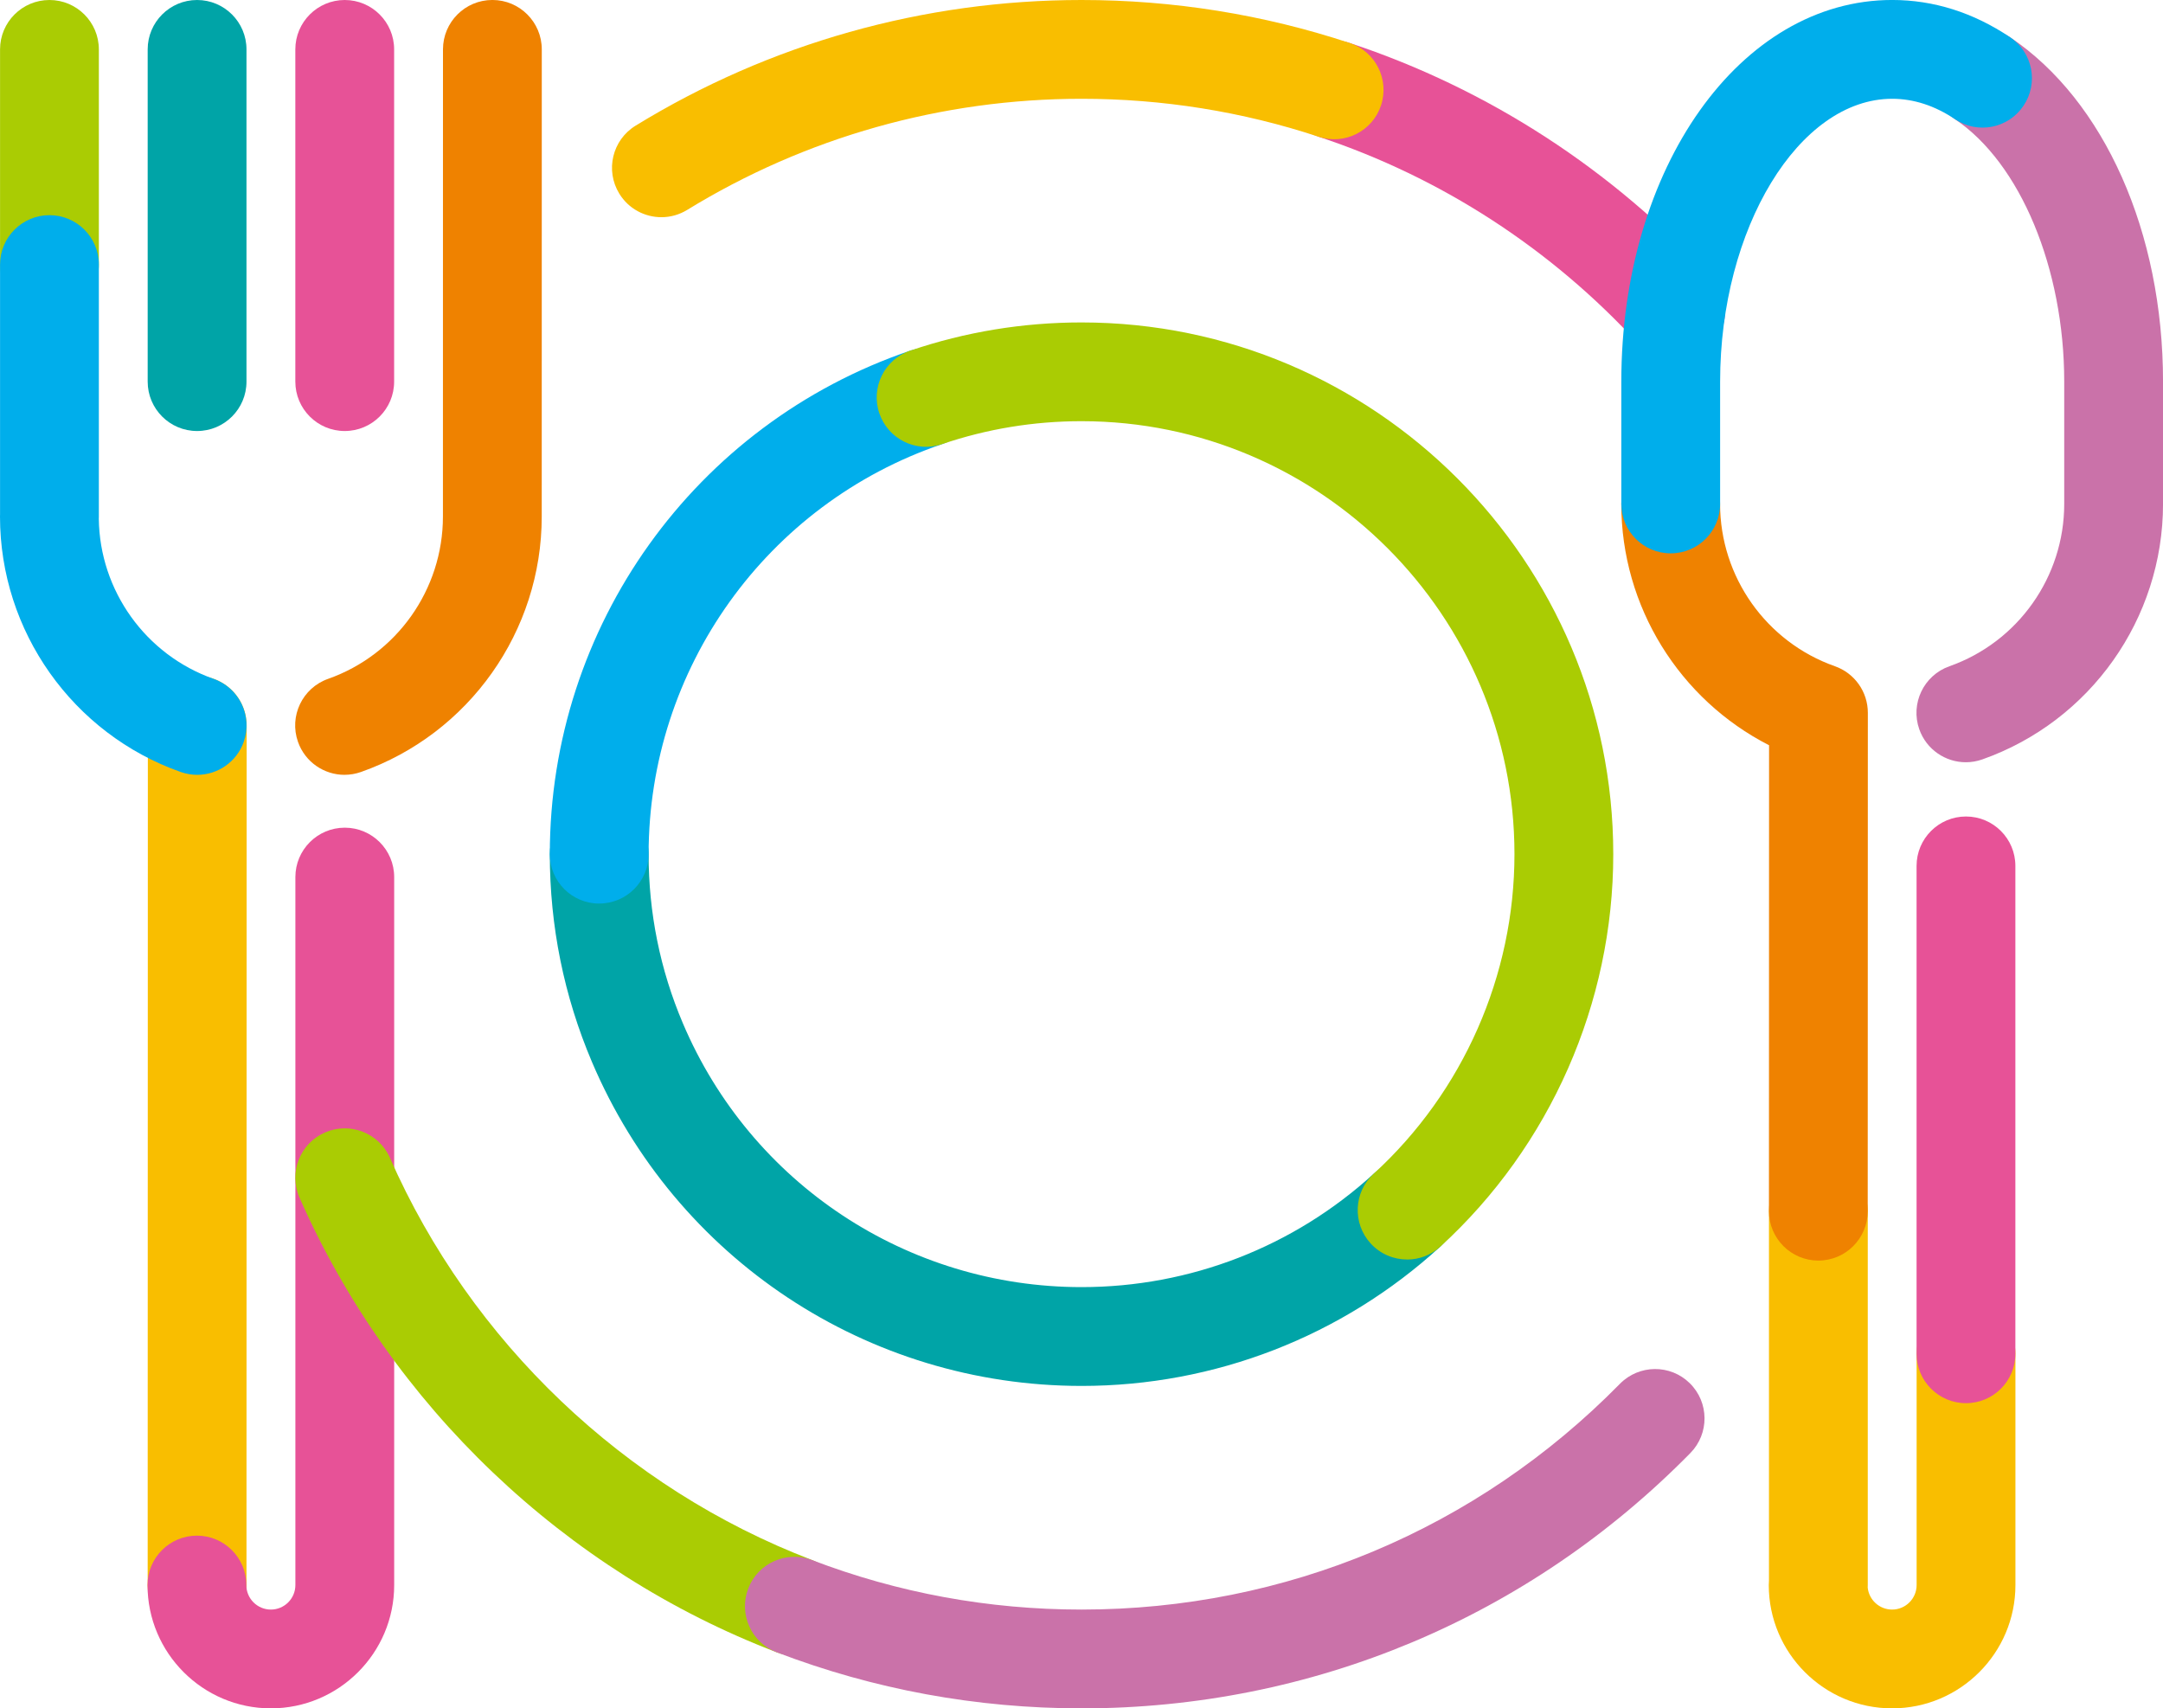
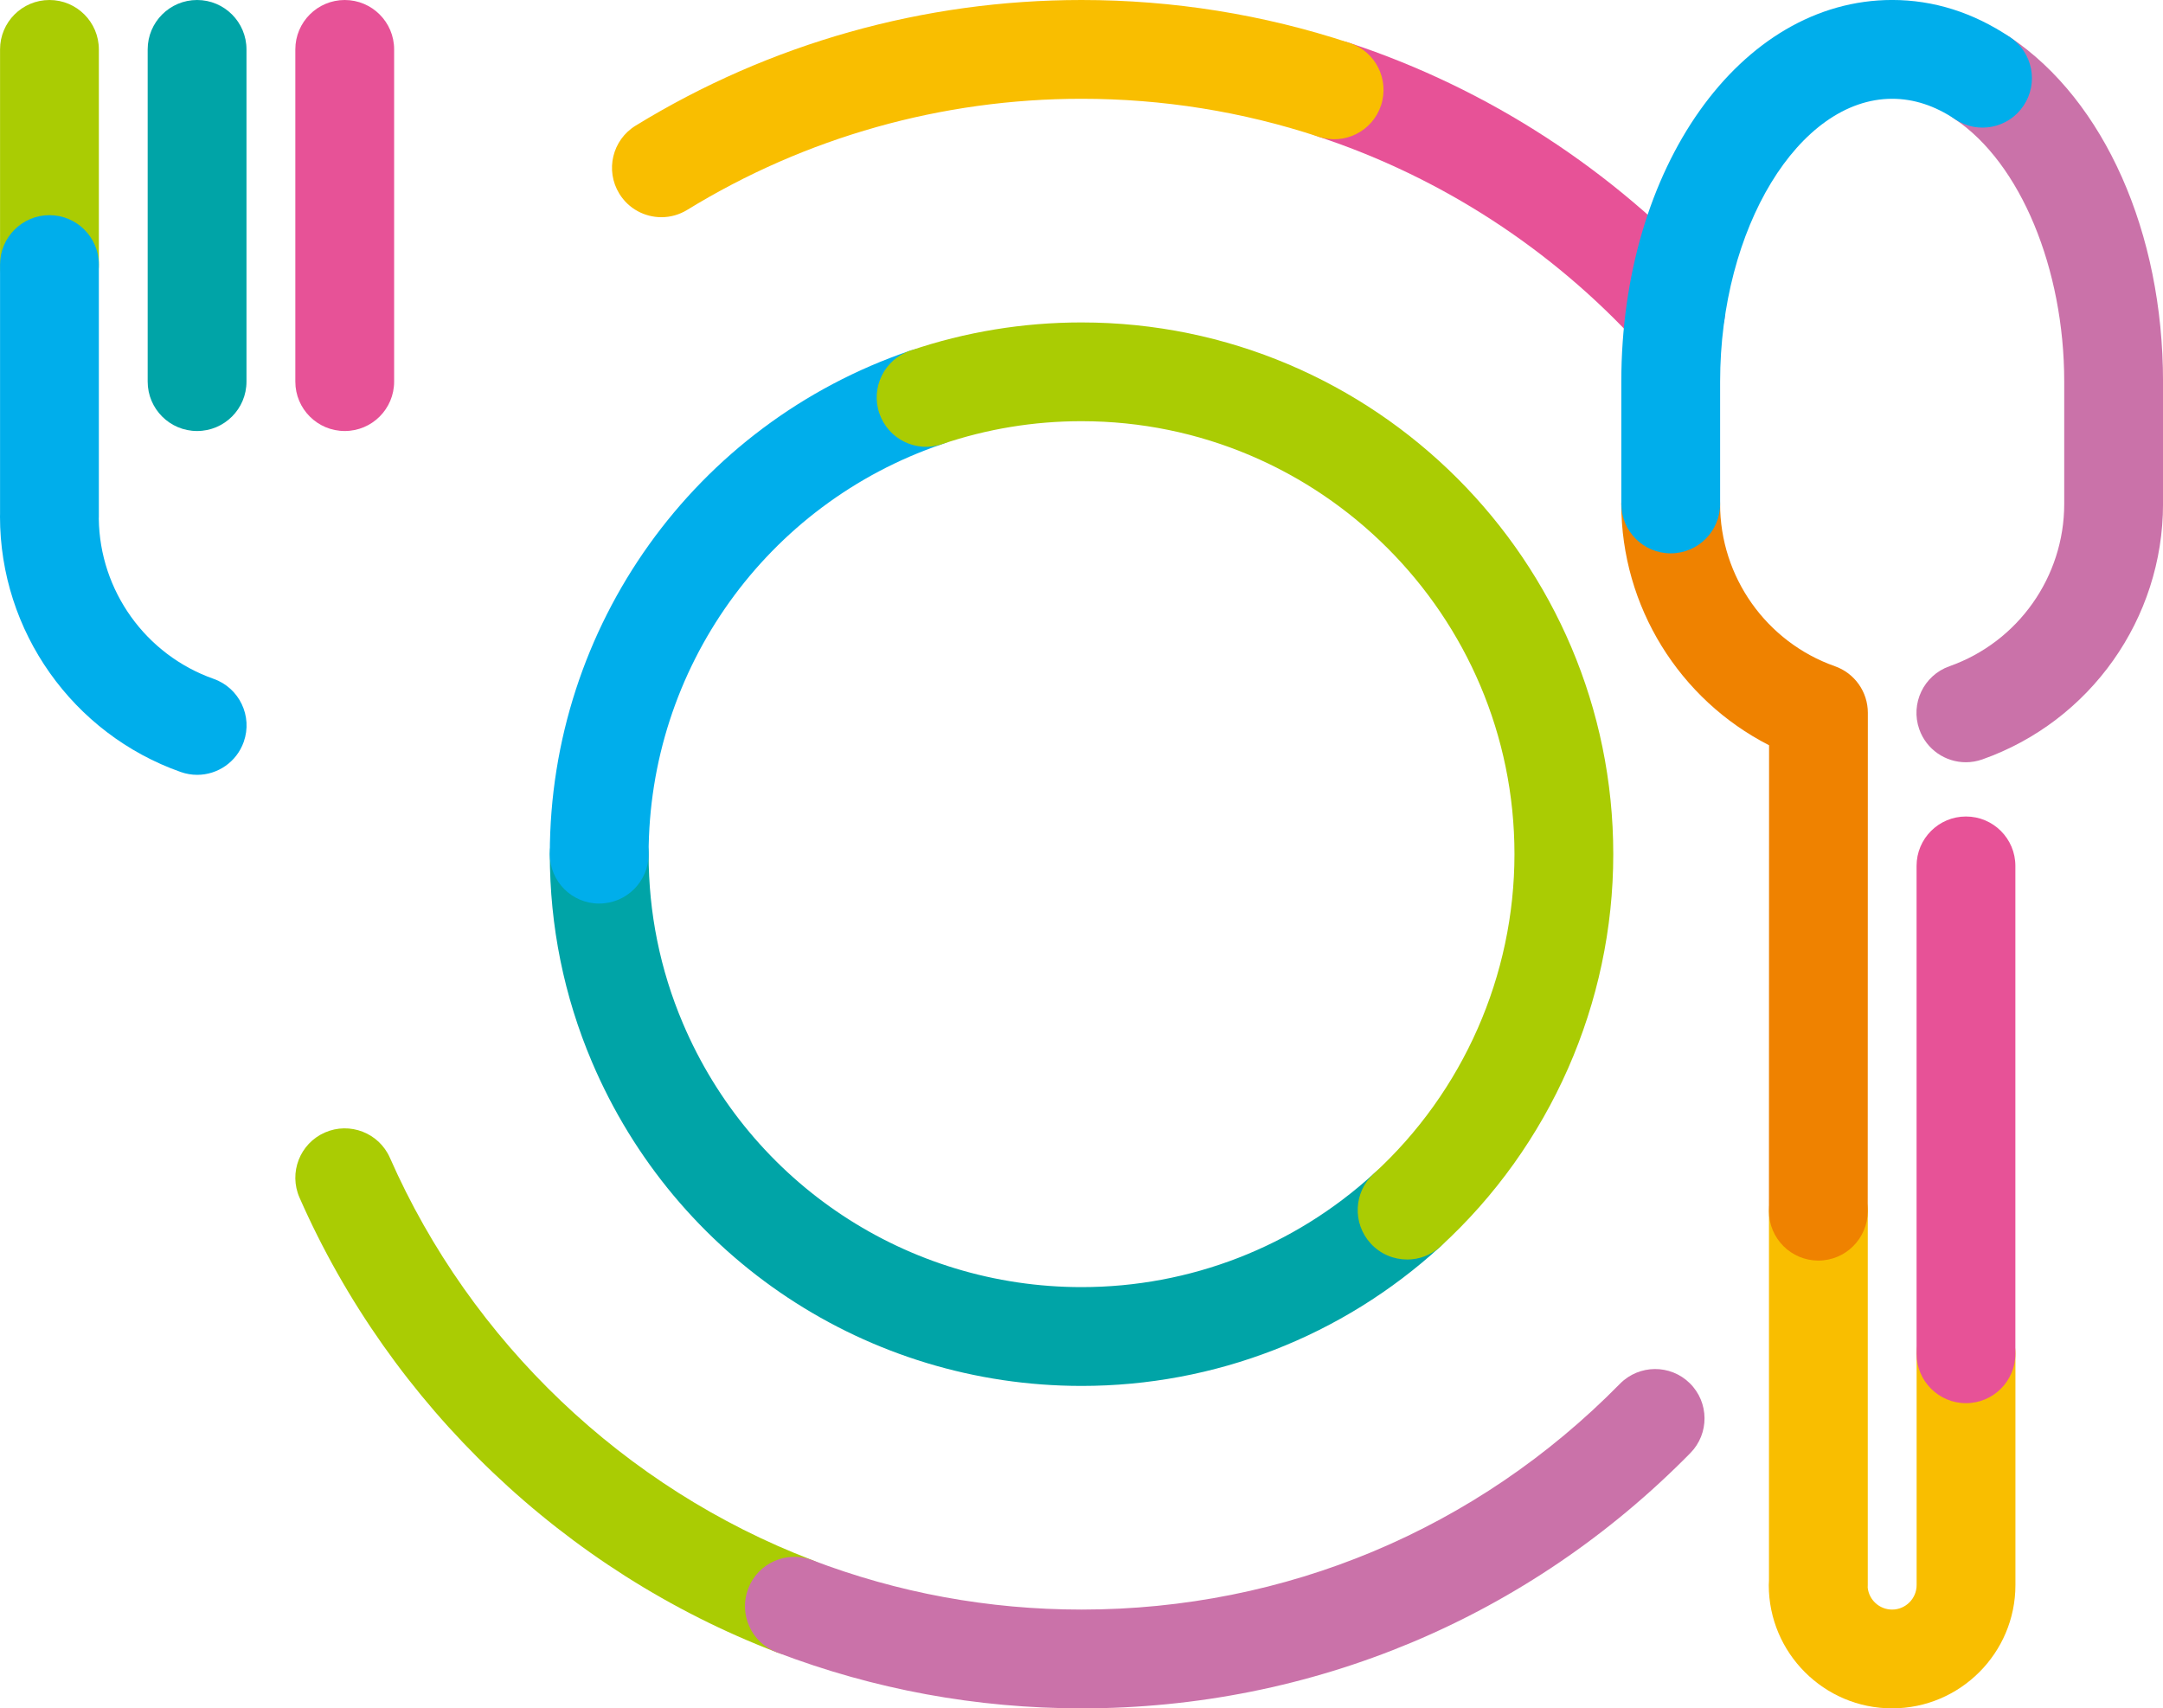
<svg xmlns="http://www.w3.org/2000/svg" version="1.1" viewBox="0 0 86.255 68.121">
  <defs>
    <style>
      .cls-1 {
        fill: #00aeeb;
      }

      .cls-1, .cls-2, .cls-3, .cls-4, .cls-5, .cls-6, .cls-7 {
        mix-blend-mode: multiply;
      }

      .cls-8 {
        isolation: isolate;
      }

      .cls-2 {
        fill: #00a4a7;
      }

      .cls-9 {
        fill: none;
        stroke: red;
        stroke-linecap: round;
        stroke-linejoin: round;
        stroke-width: 3.939px;
      }

      .cls-3 {
        fill: #e75297;
      }

      .cls-4 {
        fill: #f9be00;
      }

      .cls-5 {
        fill: #ef8200;
      }

      .cls-6 {
        fill: #aacc03;
      }

      .cls-7 {
        fill: #ca72a9;
      }
    </style>
  </defs>
  <g class="cls-8">
    <g id="_レイヤー_1" data-name="レイヤー_1">
      <g>
        <g>
          <g>
            <g>
              <path class="cls-2" d="M7.859,17.187c-1.088,0-1.97-.882-1.97-1.97V1.97c0-1.088.882-1.97,1.97-1.97s1.97.882,1.97,1.97v13.247c0,1.088-.882,1.97-1.97,1.97Z" />
              <path class="cls-3" d="M13.747,17.187c-1.088,0-1.97-.882-1.97-1.97V1.97c0-1.088.882-1.97,1.97-1.97s1.97.882,1.97,1.97v13.247c0,1.088-.882,1.97-1.97,1.97Z" />
-               <path class="cls-4" d="M7.859,65.173c-1.088,0-1.973-.882-1.973-1.97,0-.039.001-.078.003-.117l.007-34.161c0-1.087.882-1.969,1.97-1.969h.001c1.087 0,1.969.883,1.969,1.971l-.007,34.276c0,1.088-.882,1.97-1.97,1.97Z" />
-               <path class="cls-3" d="M10.8,68.121c-2.711,0-4.917-2.206-4.917-4.917,0-1.088.882-1.97,1.97-1.97s1.97.882,1.97,1.97c0,.539.438.978.978.978s.978-.438.978-.978v-28.23c0-1.088.882-1.97,1.97-1.97s1.97.882,1.97,1.97v28.23c0,2.711-2.206,4.917-4.917,4.917Z" />
              <path class="cls-6" d="M1.972,12.521C.884,12.521.002,11.639.002,10.551V1.97C.002.882.884,0,1.972,0s1.97.882,1.97,1.97v8.581c0,1.088-.882,1.97-1.97,1.97Z" />
            </g>
            <path class="cls-4" d="M75.451,68.121c-2.711,0-4.917-2.206-4.917-4.917,0-.06.003-.118.008-.177v-14.73c0-1.088.882-1.97,1.97-1.97s1.97.882,1.97,1.97v14.907c0,.034-.001.068-.003.102.051.491.468.876.973.876.539,0,.978-.438.978-.978v-9.222c0-1.088.882-1.97,1.97-1.97s1.97.882,1.97,1.97v9.222c0,2.711-2.206,4.917-4.917,4.917Z" />
            <path class="cls-7" d="M78.393,30.395c-.812,0-1.571-.506-1.857-1.315-.361-1.025.176-2.15,1.202-2.513,2.738-.966,4.578-3.567,4.578-6.471v-4.879c0-4.509-1.75-8.713-4.355-10.462-.903-.606-1.144-1.83-.537-2.733.606-.902,1.829-1.144,2.732-.538,3.763,2.526,6.1,7.788,6.1,13.733v4.879c0,4.571-2.896,8.665-7.207,10.186-.217.076-.438.113-.655.113Z" />
            <path class="cls-5" d="M72.511,50.266h0c-1.088-.001-1.97-.883-1.97-1.97l.005-18.579c-3.575-1.825-5.893-5.532-5.893-9.622,0-1.088.882-1.97,1.97-1.97s1.97.882,1.97,1.97c0,2.905,1.84,5.505,4.578,6.471.788.278,1.314,1.022,1.314,1.858l-.005,19.872c-.001,1.088-.882,1.97-1.97,1.97Z" />
            <path class="cls-3" d="M78.398,55.952c-1.088,0-1.97-.882-1.97-1.97v-19.454c0-1.088.882-1.97,1.97-1.97s1.97.882,1.97,1.97v19.454c0,1.088-.882,1.97-1.97,1.97Z" />
          </g>
          <path class="cls-2" d="M43.129,55.264c-8.527,0-16.191-5.072-19.525-12.922-1.114-2.623-1.679-5.41-1.679-8.282,0-1.088.882-1.97,1.97-1.97s1.97.882,1.97,1.97c0,2.34.459,4.608,1.366,6.743,2.714,6.392,8.955,10.521,15.899,10.521,4.326,0,8.463-1.606,11.653-4.524.804-.734,2.049-.678,2.782.124.734.802.679,2.048-.124,2.782-3.917,3.584-8.999,5.558-14.311,5.558Z" />
          <path class="cls-1" d="M23.895,36.03c-1.088,0-1.97-.881-1.97-1.969,0-9.085,5.775-17.154,14.371-20.079,1.033-.349,2.149.201,2.499,1.23.35,1.03-.201,2.148-1.23,2.499-6.999,2.381-11.7,8.951-11.7,16.349,0,1.088-.882,1.969-1.97,1.969Z" />
          <path class="cls-9" d="M56.111,48.253" />
          <path class="cls-9" d="M36.93,15.847" />
          <path class="cls-6" d="M56.112,50.223c-.534,0-1.065-.216-1.454-.64-.734-.803-.679-2.049.123-2.783,3.567-3.264,5.612-7.907,5.612-12.74,0-9.52-7.744-17.265-17.264-17.265-1.906,0-3.778.308-5.564.916-1.031.352-2.149-.201-2.499-1.23-.35-1.03.201-2.148,1.23-2.499,2.196-.747,4.495-1.125,6.833-1.125,11.692,0,21.204,9.512,21.204,21.204,0,5.935-2.512,11.638-6.892,15.646-.378.346-.854.517-1.329.517Z" />
          <path class="cls-6" d="M31.677,66.016c-.234,0-.472-.042-.703-.13-8.448-3.231-15.384-9.839-19.03-18.13-.438-.996.014-2.158,1.01-2.596.997-.437,2.159.015,2.596,1.01,3.226,7.334,9.36,13.179,16.832,16.036,1.016.389,1.524,1.527,1.136,2.543-.3.785-1.047,1.267-1.84,1.267Z" />
          <path class="cls-7" d="M43.129,68.121c-4.187,0-8.276-.752-12.155-2.234-1.016-.389-1.525-1.527-1.137-2.543.388-1.017,1.526-1.521,2.543-1.137,3.428,1.311,7.044,1.975,10.749,1.975,8.138,0,15.763-3.197,21.47-9.003.763-.775,2.009-.786,2.785-.023.775.763.786,2.009.023,2.785-6.453,6.564-15.076,10.181-24.279,10.181Z" />
          <path class="cls-3" d="M66.823,14.389c-.534,0-1.066-.216-1.455-.641-3.486-3.815-7.907-6.684-12.784-8.295-1.032-.341-1.593-1.455-1.252-2.488.341-1.032,1.454-1.596,2.488-1.252,5.516,1.823,10.515,5.065,14.456,9.378.733.803.678,2.049-.126,2.783-.377.345-.854.516-1.327.516Z" />
          <path class="cls-4" d="M26.376,8.661c-.662,0-1.309-.333-1.68-.939-.569-.927-.279-2.14.647-2.709C30.685,1.733,36.834,0,43.129,0c3.656,0,7.252.577,10.691,1.713,1.033.341,1.593,1.456,1.252,2.488-.341,1.033-1.454,1.594-2.488,1.252-3.039-1.004-6.22-1.514-9.455-1.514-5.566,0-11.004,1.532-15.724,4.43-.322.197-.677.292-1.029.292Z" />
        </g>
        <path class="cls-1" d="M66.624,22.065c-1.088,0-1.97-.882-1.97-1.97v-4.879c0-8.533,4.744-15.217,10.801-15.217,1.653,0,3.234.5,4.701,1.484.903.606,1.144,1.83.537,2.733-.604.903-1.827,1.146-2.732.538-.806-.541-1.648-.815-2.506-.815-3.72,0-6.861,5.164-6.861,11.277v4.879c0,1.088-.882,1.97-1.97,1.97Z" />
      </g>
-       <path class="cls-5" d="M13.74,30.897c-.812,0-1.572-.506-1.857-1.315-.362-1.026.176-2.151,1.202-2.513,2.738-.966,4.578-3.566,4.578-6.471l.002-18.629c0-1.088.882-1.97,1.97-1.97s1.97.882,1.97,1.97l-.002,18.629c0,4.571-2.896,8.664-7.207,10.185-.217.076-.438.113-.655.113Z" />
      <path class="cls-1" d="M7.863,30.897c-.217,0-.438-.037-.655-.113-4.311-1.521-7.208-5.615-7.208-10.186,0-.033.001-.066.002-.099v-9.949c0-1.088.882-1.97,1.97-1.97s1.97.882,1.97,1.97v10.048c0,.029-.001.058-.002.087.036,2.869,1.867,5.428,4.578,6.384,1.026.362,1.564,1.487,1.202,2.513-.286.809-1.046,1.315-1.857,1.315Z" />
    </g>
  </g>
</svg>